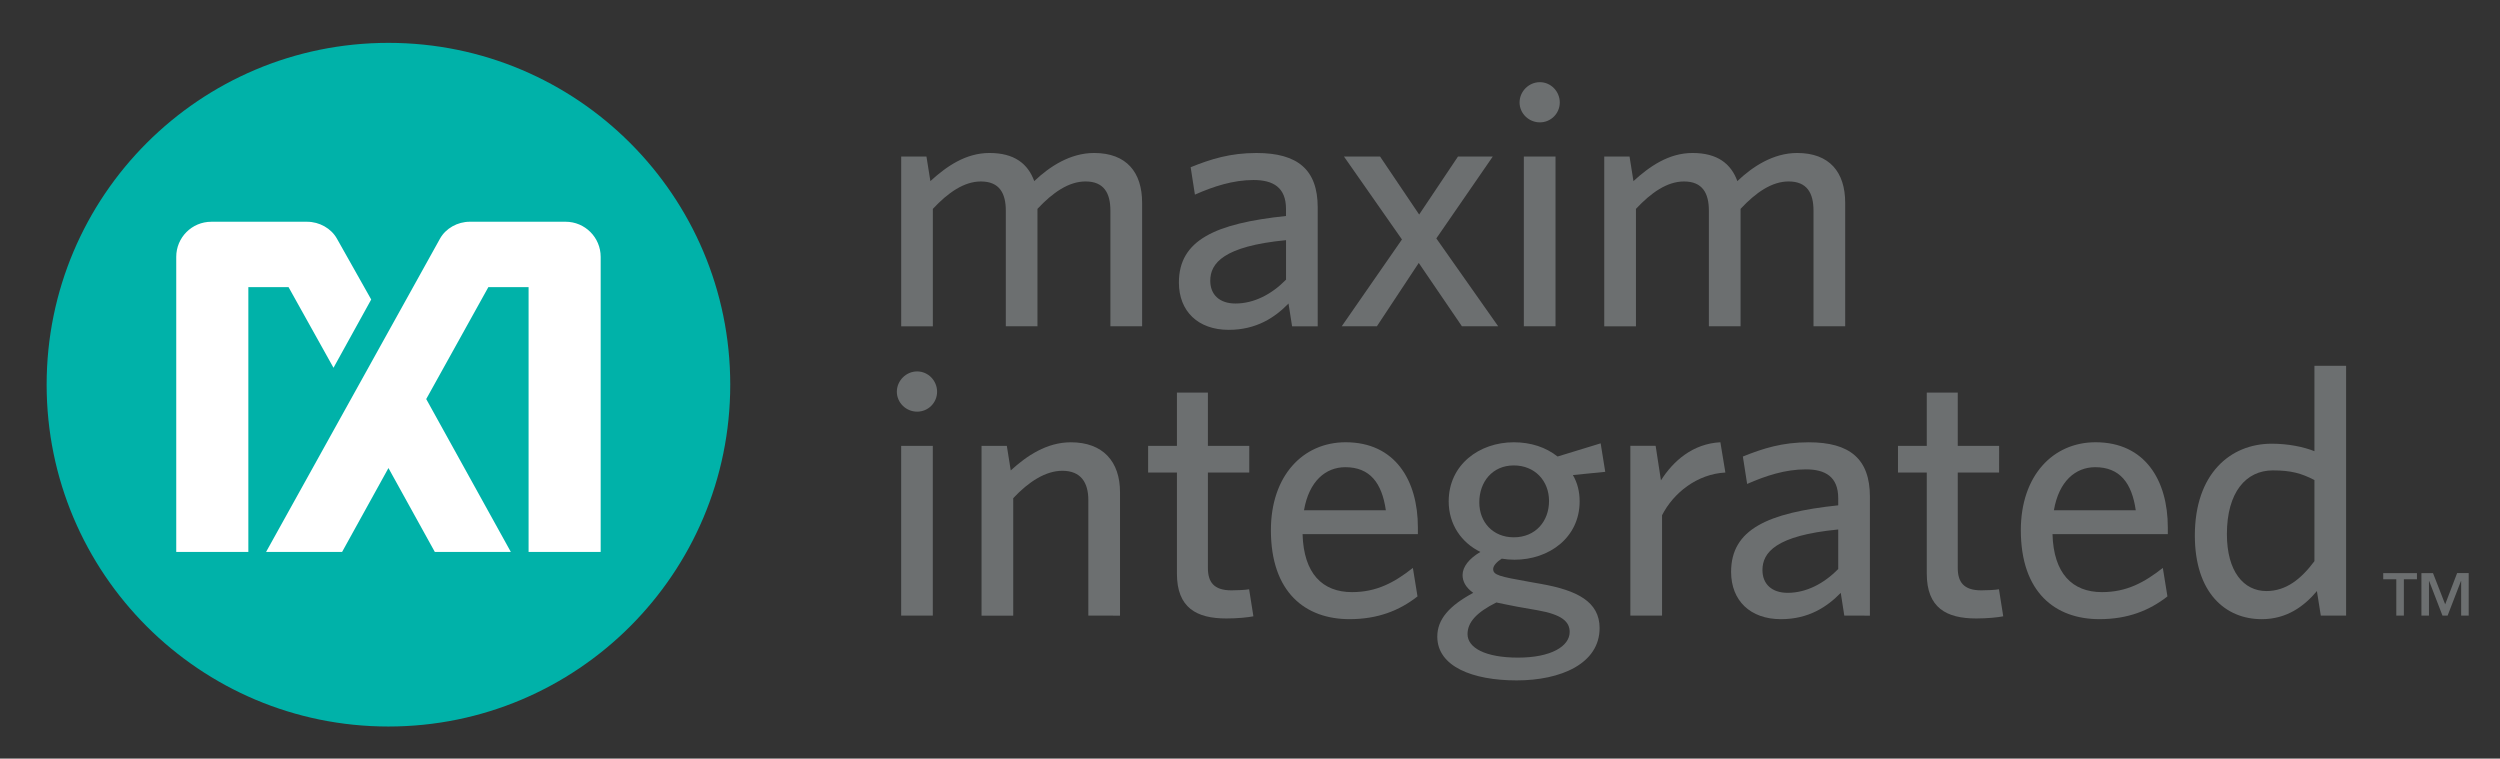
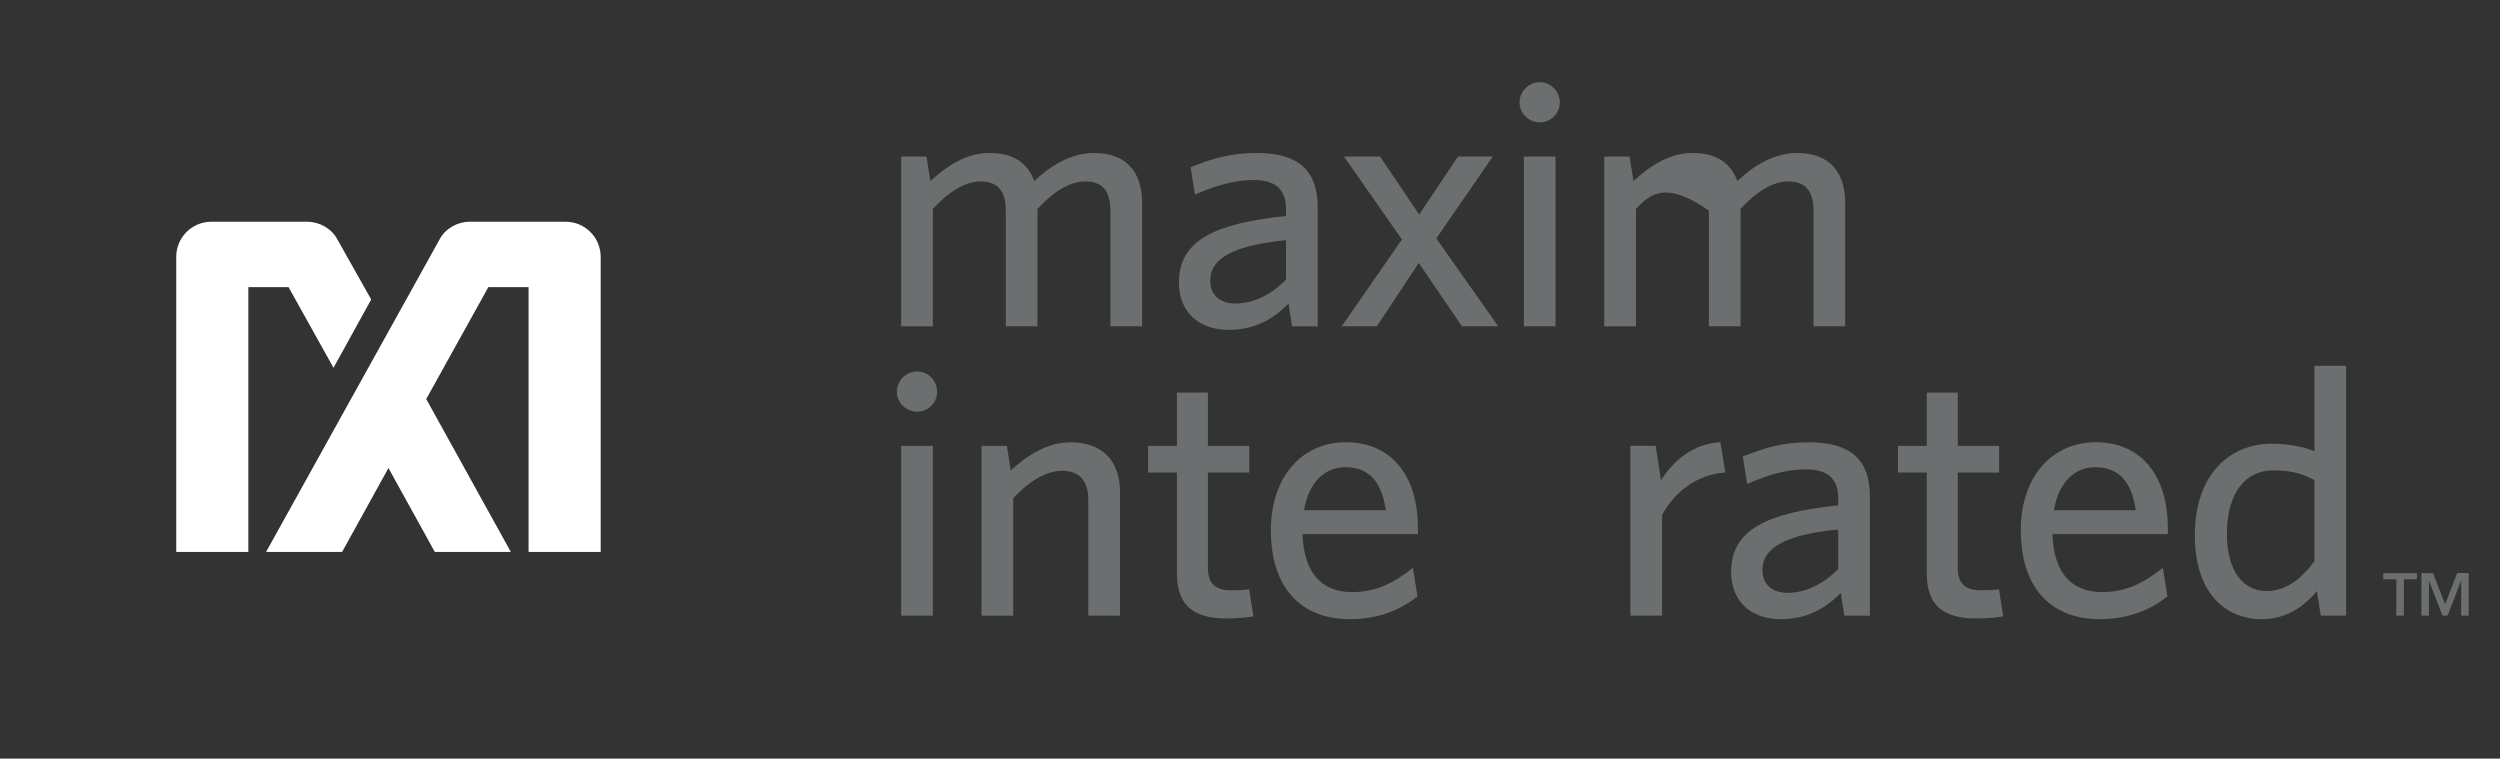
<svg xmlns="http://www.w3.org/2000/svg" width="145" height="44" viewBox="0 0 145 44" fill="none">
  <rect x="0" y="0" width="145" height="44" fill="#333333" stroke="none" />
-   <path d="M22.529 42.138C11.58 42.138 2.705 33.261 2.705 22.31C2.705 11.361 11.58 2.486 22.529 2.486C33.478 2.486 42.354 11.361 42.354 22.31C42.355 33.261 33.478 42.138 22.529 42.138Z" fill="#00B2A9" />
  <path d="M19.343 21.331L21.53 17.371L19.543 13.844C19.21 13.245 18.523 12.862 17.814 12.862H12.256C11.131 12.862 10.222 13.774 10.222 14.896V32.014H14.404V16.654H16.736L19.343 21.331ZM32.805 12.861H27.246C26.538 12.861 25.85 13.245 25.519 13.843L15.432 32.013H19.841L22.53 27.147L25.22 32.013H29.629L24.721 23.145L28.325 16.653H30.658V32.013H34.839V14.895C34.838 13.773 33.93 12.861 32.805 12.861Z" fill="white" />
  <path d="M52.268 25.859H54.102V35.706H52.268V25.859ZM53.194 23.876C52.554 23.876 52.017 23.358 52.017 22.72C52.017 22.079 52.554 21.542 53.194 21.542C53.836 21.542 54.351 22.079 54.351 22.72C54.352 23.359 53.836 23.876 53.194 23.876Z" fill="#6C6F70" />
  <path d="M63.123 35.706V28.997C63.123 27.987 62.689 27.305 61.616 27.305C60.646 27.305 59.656 27.944 58.767 28.895V35.707H56.929V25.859H58.396L58.623 27.285C59.552 26.438 60.707 25.653 62.111 25.653C63.969 25.653 64.961 26.768 64.961 28.544V35.707L63.123 35.706Z" fill="#6C6F70" />
  <path d="M71.129 35.871C69.397 35.871 68.262 35.252 68.262 33.271V27.408H66.591V25.859H68.262V22.771H70.058V25.859H72.458L72.457 27.408H70.058V32.939C70.058 33.744 70.387 34.24 71.42 34.24C71.75 34.24 72.223 34.219 72.449 34.178L72.697 35.746C72.387 35.809 71.77 35.871 71.129 35.871Z" fill="#6C6F70" />
  <path d="M114.62 35.871C112.888 35.871 111.753 35.252 111.753 33.271V27.408H110.083V25.859H111.753V22.771H113.55V25.859H115.95L115.948 27.408H113.55V32.939C113.55 33.744 113.879 34.24 114.91 34.24C115.241 34.24 115.714 34.219 115.94 34.178L116.188 35.746C115.879 35.809 115.261 35.871 114.62 35.871Z" fill="#6C6F70" />
  <path d="M78.027 27.097C76.891 27.097 75.923 27.903 75.632 29.595H80.379C80.152 28.007 79.452 27.097 78.027 27.097ZM82.237 30.978H75.549C75.611 33.271 76.705 34.343 78.418 34.343C79.842 34.343 80.874 33.786 81.947 32.939L82.215 34.591C81.164 35.417 79.904 35.911 78.274 35.911C75.714 35.911 73.712 34.364 73.712 30.751C73.712 27.593 75.57 25.651 78.048 25.651C80.917 25.651 82.237 27.862 82.237 30.586V30.978Z" fill="#6C6F70" />
-   <path d="M87.8 26.995C86.563 26.995 85.799 27.943 85.799 29.142C85.799 30.278 86.584 31.164 87.8 31.164C89.06 31.164 89.844 30.235 89.844 29.058C89.844 27.883 89.018 26.995 87.8 26.995ZM85.117 36.779C85.117 37.563 86.129 38.142 88.047 38.142C89.968 38.142 91.041 37.48 91.041 36.654C91.041 36.056 90.587 35.644 89.183 35.396L88.008 35.19C87.47 35.087 87.18 35.024 86.789 34.943C85.633 35.519 85.117 36.097 85.117 36.779ZM92.838 25.714L93.104 27.366L91.227 27.553C91.495 28.007 91.619 28.523 91.619 29.078C91.619 31.184 89.845 32.464 87.842 32.464C87.595 32.464 87.347 32.444 87.1 32.402C86.81 32.589 86.604 32.816 86.604 33.002C86.604 33.353 86.955 33.436 88.689 33.744L89.392 33.869C91.475 34.24 92.777 34.901 92.777 36.428C92.777 38.492 90.527 39.463 87.966 39.463C85.407 39.463 83.363 38.657 83.363 36.924C83.363 35.912 84.065 35.129 85.448 34.385C85.015 34.076 84.829 33.725 84.829 33.353C84.829 32.878 85.2 32.403 85.862 32.012C84.766 31.475 84.024 30.422 84.024 29.079C84.024 26.953 85.799 25.652 87.8 25.652C88.79 25.652 89.658 25.941 90.34 26.478L92.838 25.714Z" fill="#6C6F70" />
  <path d="M96.399 29.884V35.705H94.561V25.857H96.027L96.335 27.862C97.038 26.747 98.174 25.734 99.782 25.651L100.072 27.407C98.441 27.49 97.059 28.585 96.399 29.884Z" fill="#6C6F70" />
  <path d="M106.617 30.71C102.986 31.06 102.222 32.052 102.222 33.064C102.222 33.869 102.757 34.384 103.686 34.384C104.759 34.384 105.791 33.849 106.617 33.001V30.71ZM106.969 35.706L106.764 34.385C105.979 35.191 104.906 35.912 103.295 35.912C101.52 35.912 100.404 34.839 100.404 33.167C100.404 30.711 102.51 29.741 106.617 29.309V28.895C106.617 27.657 105.875 27.223 104.739 27.223C103.543 27.223 102.408 27.595 101.334 28.069L101.086 26.479C102.264 26.004 103.378 25.653 104.905 25.653C107.299 25.653 108.455 26.623 108.455 28.813V35.707L106.969 35.706Z" fill="#6C6F70" />
  <path d="M121.52 27.097C120.385 27.097 119.416 27.903 119.126 29.595H123.874C123.647 28.007 122.945 27.097 121.52 27.097ZM125.733 30.978H119.045C119.107 33.271 120.2 34.343 121.914 34.343C123.339 34.343 124.37 33.786 125.444 32.939L125.711 34.591C124.659 35.417 123.399 35.911 121.769 35.911C119.21 35.911 117.208 34.364 117.208 30.751C117.208 27.593 119.065 25.651 121.544 25.651C124.412 25.651 125.733 27.862 125.733 30.586V30.978Z" fill="#6C6F70" />
  <path d="M134.237 27.842C133.474 27.448 132.875 27.283 131.822 27.283C130.275 27.283 129.16 28.542 129.16 30.979C129.16 33.145 130.131 34.281 131.45 34.281C132.586 34.281 133.452 33.598 134.237 32.548V27.842ZM134.607 35.706L134.38 34.282C133.638 35.169 132.626 35.912 131.181 35.912C129.056 35.912 127.301 34.365 127.301 31.06C127.301 27.47 129.364 25.735 131.759 25.735C132.73 25.735 133.616 25.921 134.237 26.169V21.215H136.074V35.706H134.607Z" fill="#6C6F70" />
  <path d="M64.403 18.924V12.216C64.403 11.204 64.032 10.524 62.961 10.524C61.989 10.524 61.06 11.164 60.173 12.114V18.925H58.337V12.217C58.337 11.205 57.964 10.525 56.891 10.525C55.922 10.525 54.992 11.165 54.105 12.115V18.926H52.27V9.078H53.734L53.962 10.504C54.889 9.657 56.005 8.873 57.388 8.873C58.833 8.873 59.617 9.492 59.987 10.504C60.877 9.657 62.074 8.873 63.456 8.873C65.335 8.873 66.243 9.987 66.243 11.763V18.924H64.403Z" fill="#6C6F70" />
  <path d="M74.59 13.929C70.957 14.281 70.195 15.271 70.195 16.283C70.195 17.09 70.731 17.604 71.657 17.604C72.731 17.604 73.763 17.068 74.59 16.22V13.929ZM74.941 18.925L74.734 17.604C73.951 18.409 72.876 19.131 71.266 19.131C69.492 19.131 68.376 18.058 68.376 16.386C68.376 13.929 70.481 12.96 74.588 12.527V12.114C74.588 10.876 73.847 10.441 72.71 10.441C71.514 10.441 70.379 10.814 69.305 11.288L69.058 9.699C70.234 9.224 71.35 8.874 72.876 8.874C75.27 8.874 76.427 9.844 76.427 12.031V18.926H74.941V18.925Z" fill="#6C6F70" />
  <path d="M88.383 9.078H90.22V18.924H88.383V9.078ZM89.312 7.097C88.671 7.097 88.135 6.582 88.135 5.942C88.135 5.302 88.671 4.766 89.312 4.766C89.952 4.766 90.467 5.303 90.467 5.942C90.467 6.582 89.951 7.097 89.312 7.097Z" fill="#6C6F70" />
-   <path d="M105.183 18.924V12.216C105.183 11.204 104.812 10.524 103.74 10.524C102.768 10.524 101.839 11.164 100.953 12.114V18.925H99.115V12.217C99.115 11.205 98.744 10.525 97.671 10.525C96.701 10.525 95.772 11.165 94.885 12.115V18.926H93.046V9.078H94.513L94.74 10.504C95.668 9.657 96.783 8.873 98.166 8.873C99.611 8.873 100.395 9.492 100.767 10.504C101.655 9.657 102.852 8.873 104.235 8.873C106.114 8.873 107.021 9.987 107.021 11.763V18.924H105.183Z" fill="#6C6F70" />
+   <path d="M105.183 18.924V12.216C105.183 11.204 104.812 10.524 103.74 10.524C102.768 10.524 101.839 11.164 100.953 12.114V18.925H99.115V12.217C96.701 10.525 95.772 11.165 94.885 12.115V18.926H93.046V9.078H94.513L94.74 10.504C95.668 9.657 96.783 8.873 98.166 8.873C99.611 8.873 100.395 9.492 100.767 10.504C101.655 9.657 102.852 8.873 104.235 8.873C106.114 8.873 107.021 9.987 107.021 11.763V18.924H105.183Z" fill="#6C6F70" />
  <path d="M83.307 13.828L86.582 9.078H84.564L82.311 12.443L80.043 9.078H77.949L81.313 13.889L77.82 18.925H79.859L82.288 15.25L84.792 18.925H86.895L83.307 13.828Z" fill="#6C6F70" />
  <path d="M141.82 35.051L142.513 33.239H143.184V35.703H142.747V33.7H142.735L141.962 35.703H141.663L140.891 33.7H140.88V35.703H140.442V33.24H141.114L141.82 35.051ZM140.184 33.597H139.424V35.703H138.986V33.597H138.227V33.24H140.183L140.184 33.597Z" fill="#6C6F70" />
</svg>